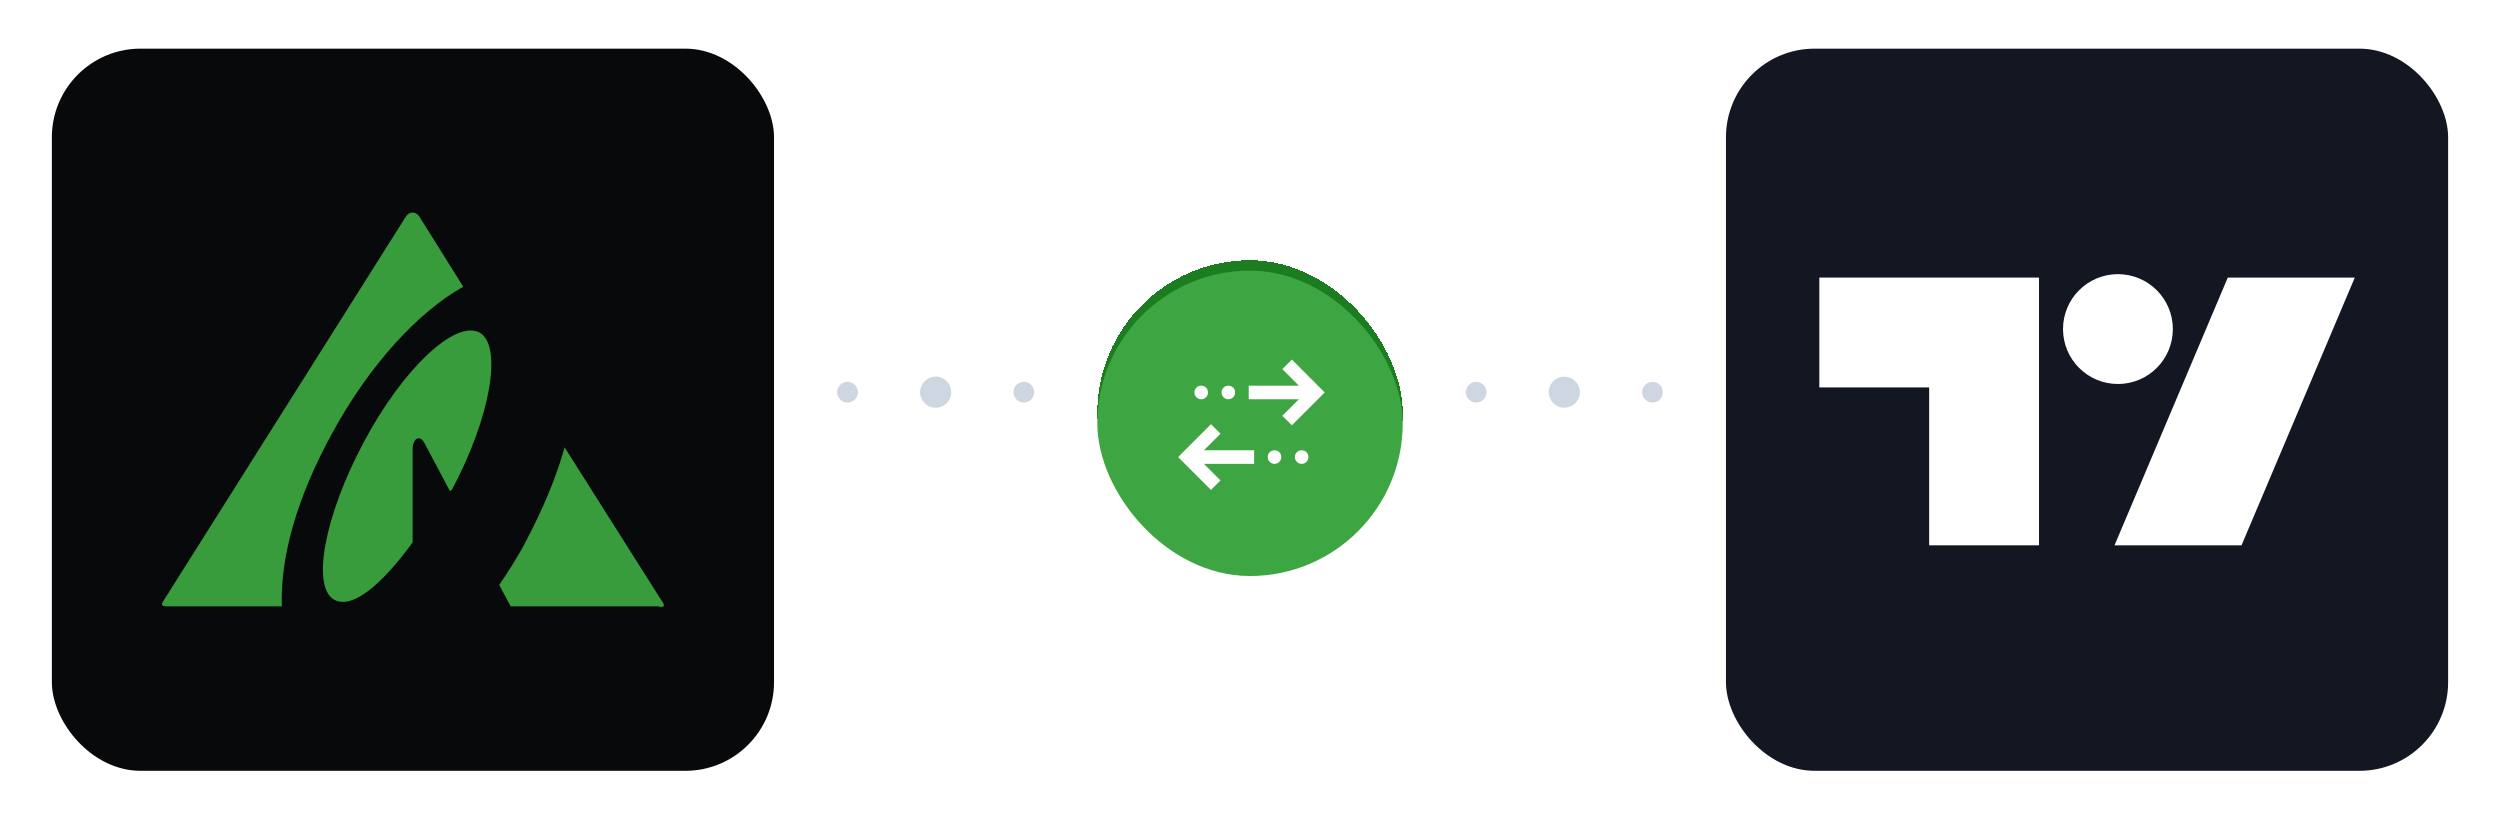
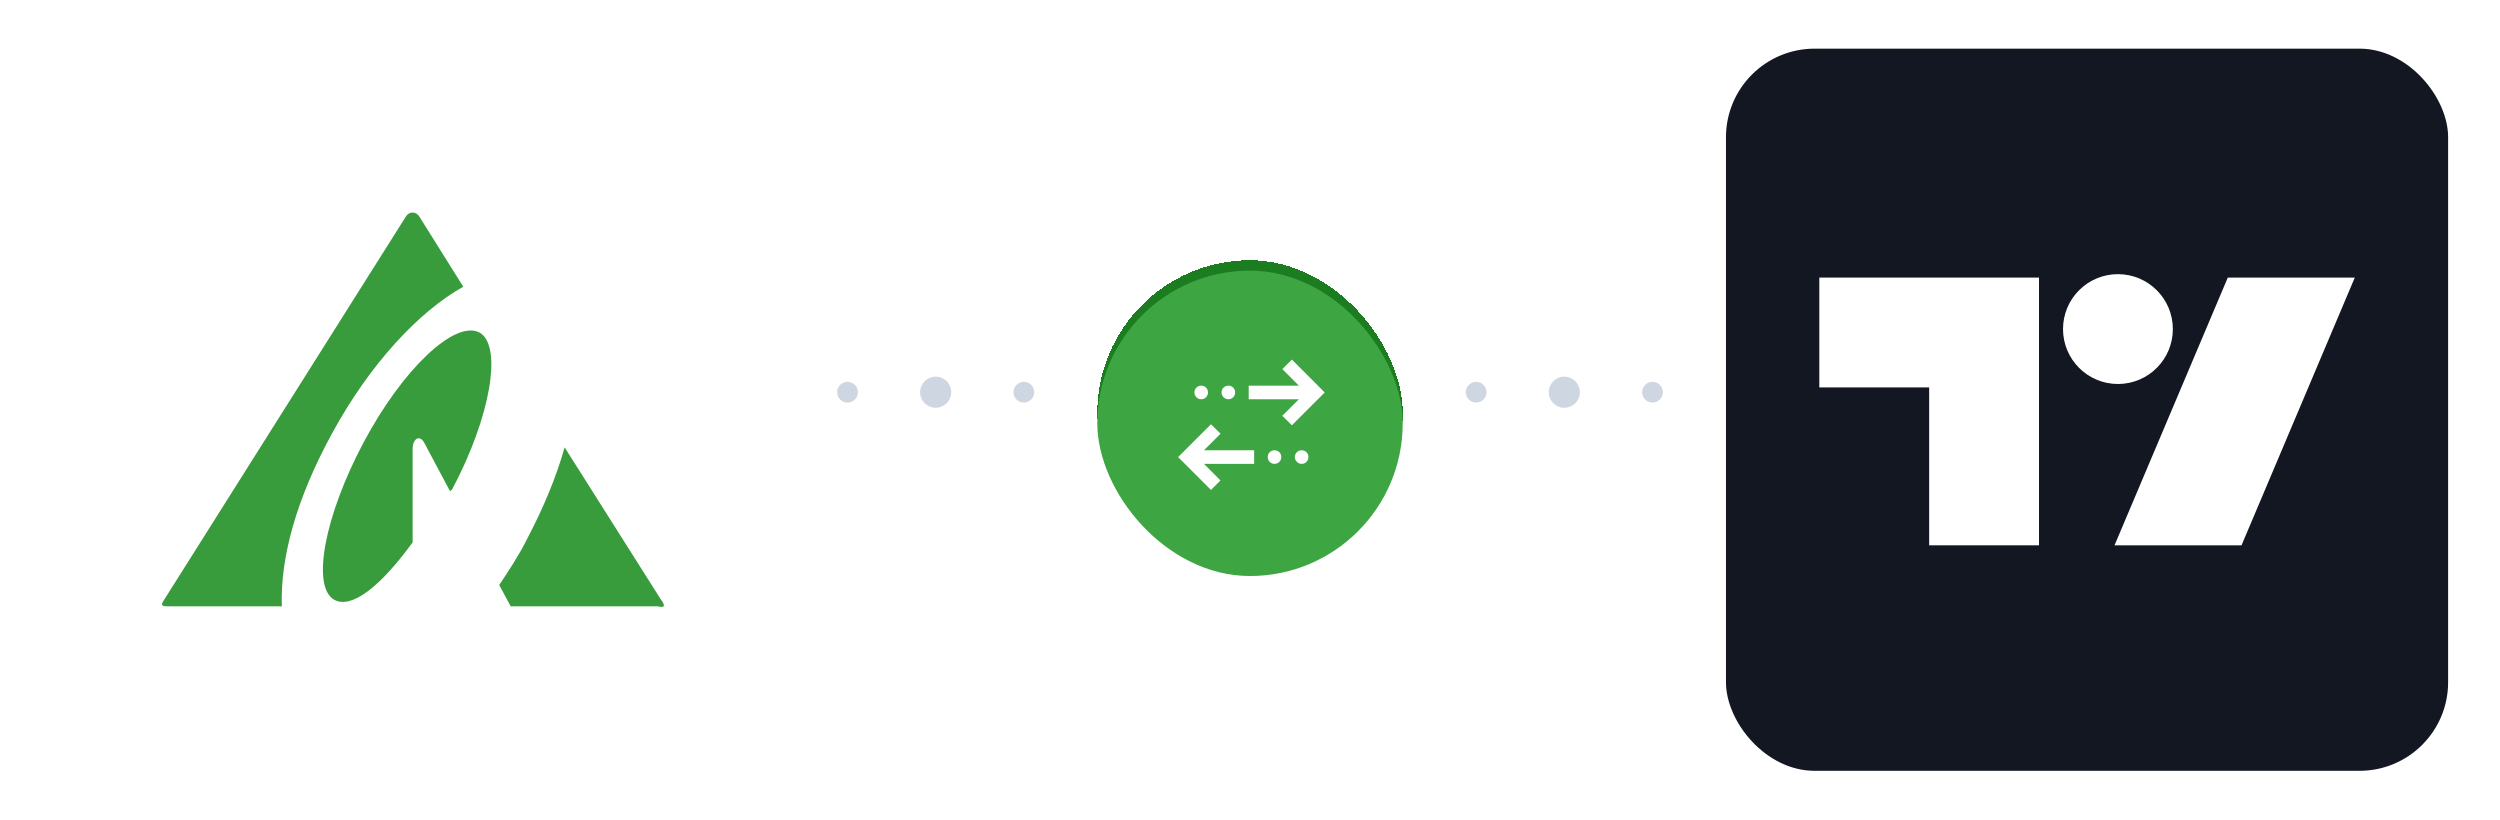
<svg xmlns="http://www.w3.org/2000/svg" width="241" height="79" viewBox="0 0 241 79" fill="none">
  <g filter="url(#filter0_d_456_20188)">
-     <rect x="5" y="3" width="69.616" height="69.616" rx="8.542" fill="#07090A" />
    <path d="M32.053 40.011C35.678 33.375 40.405 28.32 44.659 25.95L40.405 19.156C40.089 18.682 39.459 18.682 39.144 19.156L15.824 56.126C15.509 56.6 15.509 56.758 16.139 56.758H27.169C27.011 52.018 28.587 46.331 32.053 40.011Z" fill="#389B3C" />
    <path d="M46.238 30.373C43.874 29.109 38.832 33.849 35.051 40.959C31.269 48.068 30.008 54.862 32.214 56.126C33.948 57.074 36.784 54.704 39.778 50.596V41.591C39.778 40.643 40.408 40.169 40.88 40.959L43.402 45.699C43.402 45.699 43.402 45.541 43.559 45.541C47.341 38.431 48.444 31.637 46.238 30.373Z" fill="#389B3C" />
    <path d="M63.724 56.127L54.428 41.434C53.64 44.277 52.379 47.279 50.804 50.281C50.016 51.861 49.07 53.283 48.125 54.705L49.228 56.759H63.409C64.039 56.917 64.197 56.759 63.724 56.127Z" fill="#389B3C" />
  </g>
  <circle cx="1" cy="1" r="1" transform="matrix(-1 0 0 1 82.699 36.808)" fill="#CED6E2" />
  <circle cx="1.5" cy="1.5" r="1.5" transform="matrix(-1 0 0 1 91.699 36.308)" fill="#CED6E2" />
  <circle cx="1" cy="1" r="1" transform="matrix(-1 0 0 1 99.699 36.808)" fill="#CED6E2" />
  <g filter="url(#filter1_d_456_20188)">
    <rect x="105.781" y="23.088" width="29.44" height="29.44" rx="14.72" fill="#1B7D1F" shape-rendering="crispEdges" />
    <g filter="url(#filter2_i_456_20188)">
      <rect x="105.781" y="23.088" width="29.44" height="29.44" rx="14.72" fill="#3DA542" />
      <mask id="mask0_456_20188" style="mask-type:alpha" maskUnits="userSpaceOnUse" x="111" y="28" width="20" height="20">
        <rect x="111.215" y="28.524" width="18.845" height="18.845" fill="#5E6D83" />
      </mask>
      <g mask="url(#mask0_456_20188)">
        <path d="M116.737 44.229L113.57 41.062L116.737 37.895L117.66 38.811L116.063 40.407H120.899V41.716H116.063L117.653 43.313L116.737 44.229ZM122.862 41.716C122.683 41.716 122.529 41.652 122.401 41.523C122.272 41.394 122.208 41.241 122.208 41.062C122.208 40.874 122.272 40.718 122.401 40.594C122.529 40.47 122.683 40.407 122.862 40.407C123.05 40.407 123.206 40.47 123.33 40.594C123.454 40.718 123.516 40.874 123.516 41.062C123.516 41.241 123.454 41.394 123.33 41.523C123.206 41.652 123.05 41.716 122.862 41.716ZM125.479 41.716C125.301 41.716 125.147 41.652 125.018 41.523C124.889 41.394 124.825 41.241 124.825 41.062C124.825 40.874 124.889 40.718 125.018 40.594C125.147 40.47 125.301 40.407 125.479 40.407C125.667 40.407 125.823 40.47 125.947 40.594C126.072 40.718 126.134 40.874 126.134 41.062C126.134 41.241 126.072 41.394 125.947 41.523C125.823 41.652 125.667 41.716 125.479 41.716ZM124.537 37.999L123.615 37.083L125.211 35.487H120.375V34.178H125.211L123.621 32.581L124.537 31.665L127.704 34.832L124.537 37.999ZM115.795 35.487C115.616 35.487 115.462 35.422 115.334 35.294C115.205 35.165 115.141 35.011 115.141 34.832C115.141 34.645 115.205 34.489 115.334 34.365C115.462 34.24 115.616 34.178 115.795 34.178C115.983 34.178 116.139 34.24 116.263 34.365C116.387 34.489 116.449 34.645 116.449 34.832C116.449 35.011 116.387 35.165 116.263 35.294C116.139 35.422 115.983 35.487 115.795 35.487ZM118.412 35.487C118.234 35.487 118.08 35.422 117.951 35.294C117.822 35.165 117.758 35.011 117.758 34.832C117.758 34.645 117.822 34.489 117.951 34.365C118.08 34.24 118.234 34.178 118.412 34.178C118.6 34.178 118.756 34.24 118.88 34.365C119.005 34.489 119.067 34.645 119.067 34.832C119.067 35.011 119.005 35.165 118.88 35.294C118.756 35.422 118.6 35.487 118.412 35.487Z" fill="white" />
      </g>
    </g>
  </g>
  <circle cx="1" cy="1" r="1" transform="matrix(-1 0 0 1 143.301 36.808)" fill="#CED6E2" />
  <circle cx="1.5" cy="1.5" r="1.5" transform="matrix(-1 0 0 1 152.301 36.308)" fill="#CED6E2" />
  <circle cx="1" cy="1" r="1" transform="matrix(-1 0 0 1 160.301 36.808)" fill="#CED6E2" />
  <g filter="url(#filter3_d_456_20188)">
    <rect x="166.383" y="3" width="69.616" height="69.616" rx="8.542" fill="#131722" />
    <path d="M214.759 25.069L203.84 50.878H216.083L227.002 25.069H214.759Z" fill="white" />
    <path d="M196.56 25.069H175.383V35.657H185.971V50.878H196.56V25.069Z" fill="white" />
    <path d="M204.169 35.327C207.093 35.327 209.463 32.956 209.463 30.032C209.463 27.108 207.093 24.738 204.169 24.738C201.245 24.738 198.875 27.108 198.875 30.032C198.875 32.956 201.245 35.327 204.169 35.327Z" fill="white" />
  </g>
  <defs>
    <filter id="filter0_d_456_20188" x="0.775" y="0.465" width="78.067" height="78.066" filterUnits="userSpaceOnUse" color-interpolation-filters="sRGB">
      <feFlood flood-opacity="0" result="BackgroundImageFix" />
      <feColorMatrix in="SourceAlpha" type="matrix" values="0 0 0 0 0 0 0 0 0 0 0 0 0 0 0 0 0 0 127 0" result="hardAlpha" />
      <feMorphology radius="0.845" operator="dilate" in="SourceAlpha" result="effect1_dropShadow_456_20188" />
      <feOffset dy="1.69" />
      <feGaussianBlur stdDeviation="1.69" />
      <feComposite in2="hardAlpha" operator="out" />
      <feColorMatrix type="matrix" values="0 0 0 0 0.369 0 0 0 0 0.427 0 0 0 0 0.514 0 0 0 0.15 0" />
      <feBlend mode="normal" in2="BackgroundImageFix" result="effect1_dropShadow_456_20188" />
      <feBlend mode="normal" in="SourceGraphic" in2="effect1_dropShadow_456_20188" result="shape" />
    </filter>
    <filter id="filter1_d_456_20188" x="100.781" y="20.088" width="39.441" height="39.44" filterUnits="userSpaceOnUse" color-interpolation-filters="sRGB">
      <feFlood flood-opacity="0" result="BackgroundImageFix" />
      <feColorMatrix in="SourceAlpha" type="matrix" values="0 0 0 0 0 0 0 0 0 0 0 0 0 0 0 0 0 0 127 0" result="hardAlpha" />
      <feMorphology radius="1" operator="dilate" in="SourceAlpha" result="effect1_dropShadow_456_20188" />
      <feOffset dy="2" />
      <feGaussianBlur stdDeviation="2" />
      <feComposite in2="hardAlpha" operator="out" />
      <feColorMatrix type="matrix" values="0 0 0 0 0.369 0 0 0 0 0.427 0 0 0 0 0.514 0 0 0 0.15 0" />
      <feBlend mode="normal" in2="BackgroundImageFix" result="effect1_dropShadow_456_20188" />
      <feBlend mode="normal" in="SourceGraphic" in2="effect1_dropShadow_456_20188" result="shape" />
    </filter>
    <filter id="filter2_i_456_20188" x="105.781" y="23.088" width="29.441" height="30.44" filterUnits="userSpaceOnUse" color-interpolation-filters="sRGB">
      <feFlood flood-opacity="0" result="BackgroundImageFix" />
      <feBlend mode="normal" in="SourceGraphic" in2="BackgroundImageFix" result="shape" />
      <feColorMatrix in="SourceAlpha" type="matrix" values="0 0 0 0 0 0 0 0 0 0 0 0 0 0 0 0 0 0 127 0" result="hardAlpha" />
      <feOffset dy="1" />
      <feGaussianBlur stdDeviation="1" />
      <feComposite in2="hardAlpha" operator="arithmetic" k2="-1" k3="1" />
      <feColorMatrix type="matrix" values="0 0 0 0 1 0 0 0 0 1 0 0 0 0 1 0 0 0 0.4 0" />
      <feBlend mode="normal" in2="shape" result="effect1_innerShadow_456_20188" />
    </filter>
    <filter id="filter3_d_456_20188" x="162.158" y="0.465" width="78.067" height="78.066" filterUnits="userSpaceOnUse" color-interpolation-filters="sRGB">
      <feFlood flood-opacity="0" result="BackgroundImageFix" />
      <feColorMatrix in="SourceAlpha" type="matrix" values="0 0 0 0 0 0 0 0 0 0 0 0 0 0 0 0 0 0 127 0" result="hardAlpha" />
      <feMorphology radius="0.845" operator="dilate" in="SourceAlpha" result="effect1_dropShadow_456_20188" />
      <feOffset dy="1.69" />
      <feGaussianBlur stdDeviation="1.69" />
      <feComposite in2="hardAlpha" operator="out" />
      <feColorMatrix type="matrix" values="0 0 0 0 0.369 0 0 0 0 0.427 0 0 0 0 0.514 0 0 0 0.15 0" />
      <feBlend mode="normal" in2="BackgroundImageFix" result="effect1_dropShadow_456_20188" />
      <feBlend mode="normal" in="SourceGraphic" in2="effect1_dropShadow_456_20188" result="shape" />
    </filter>
  </defs>
</svg>